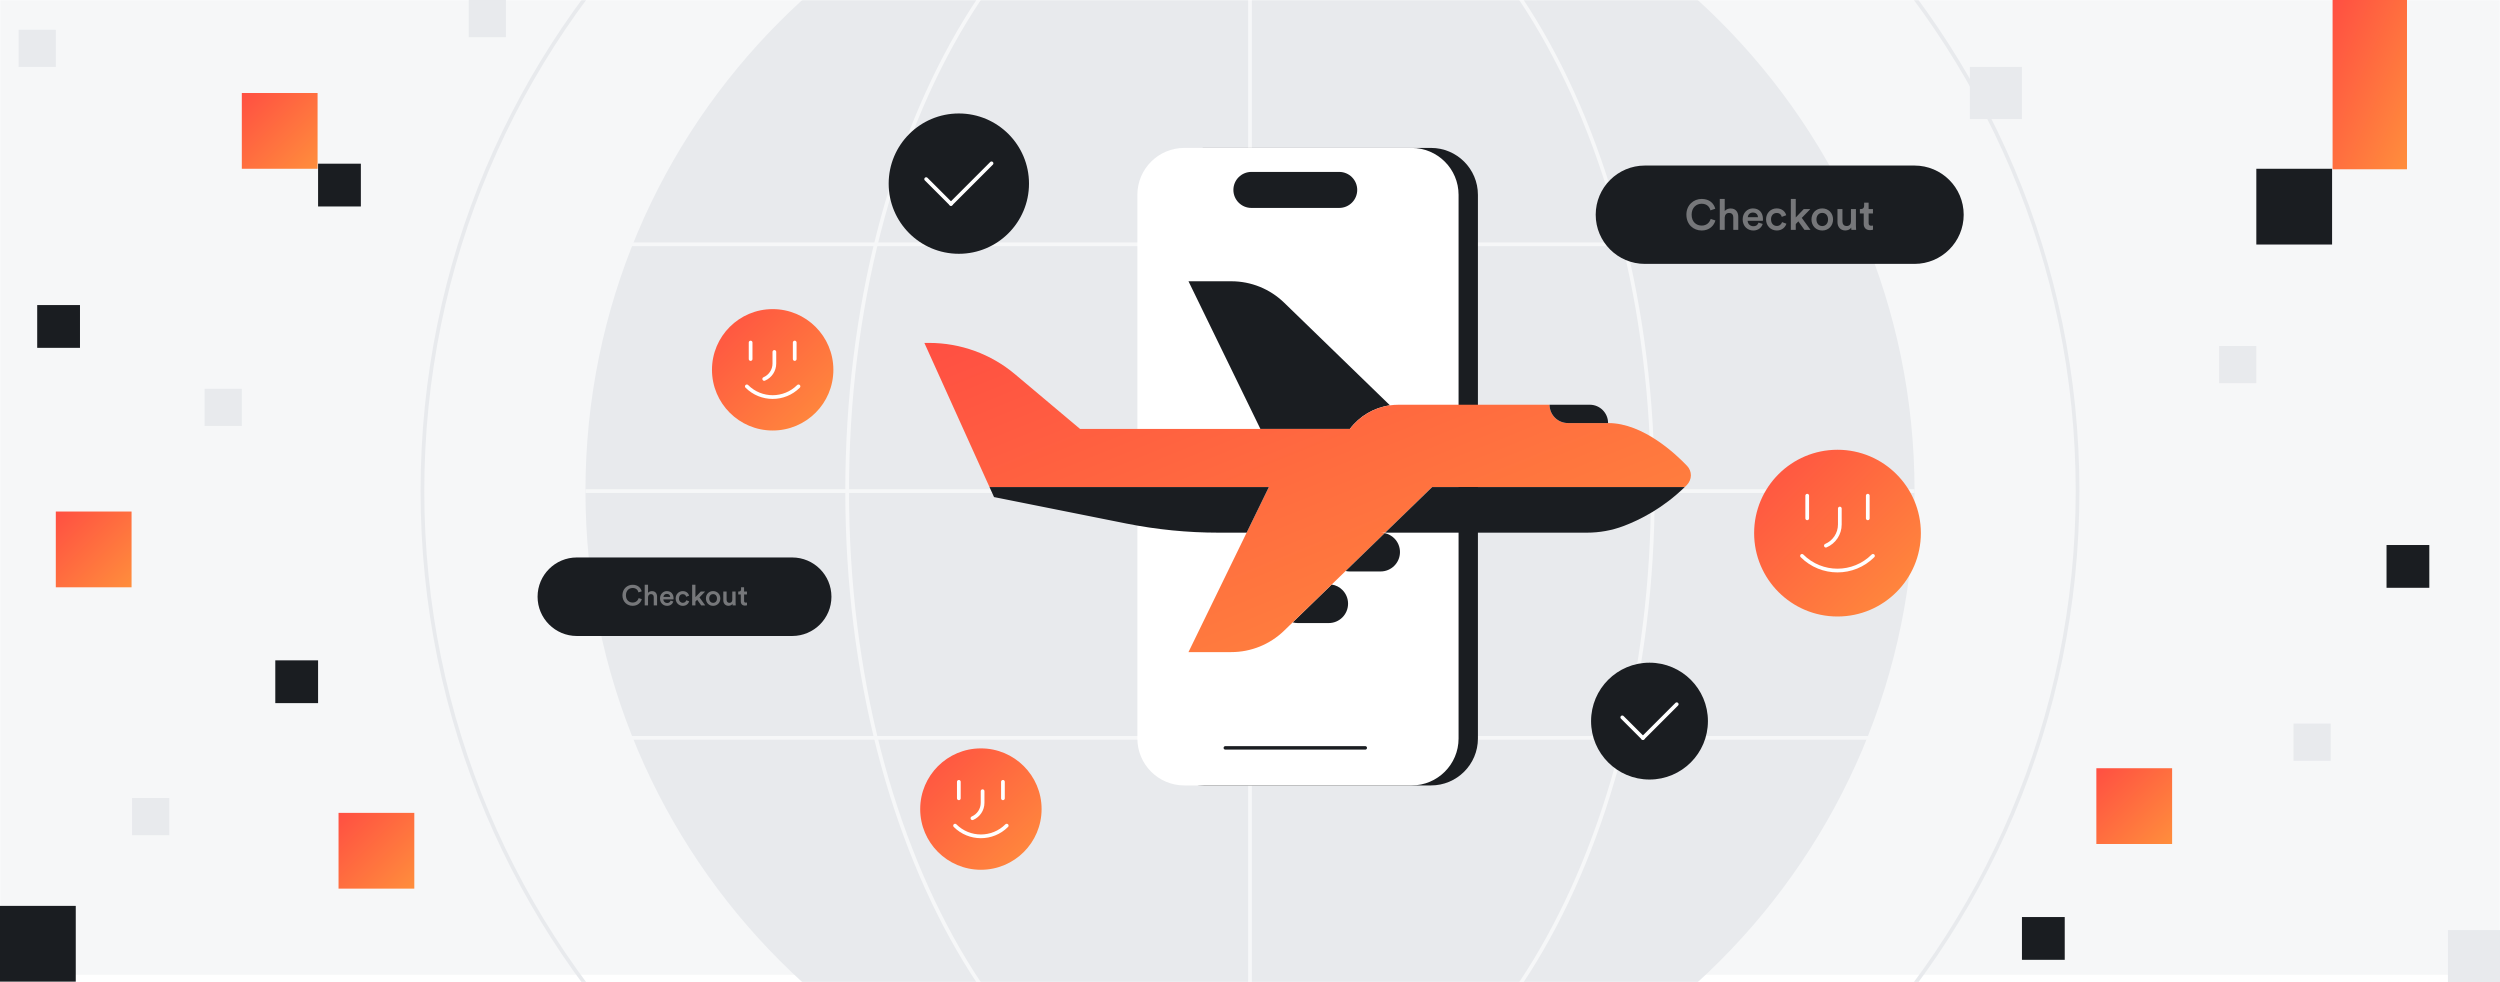
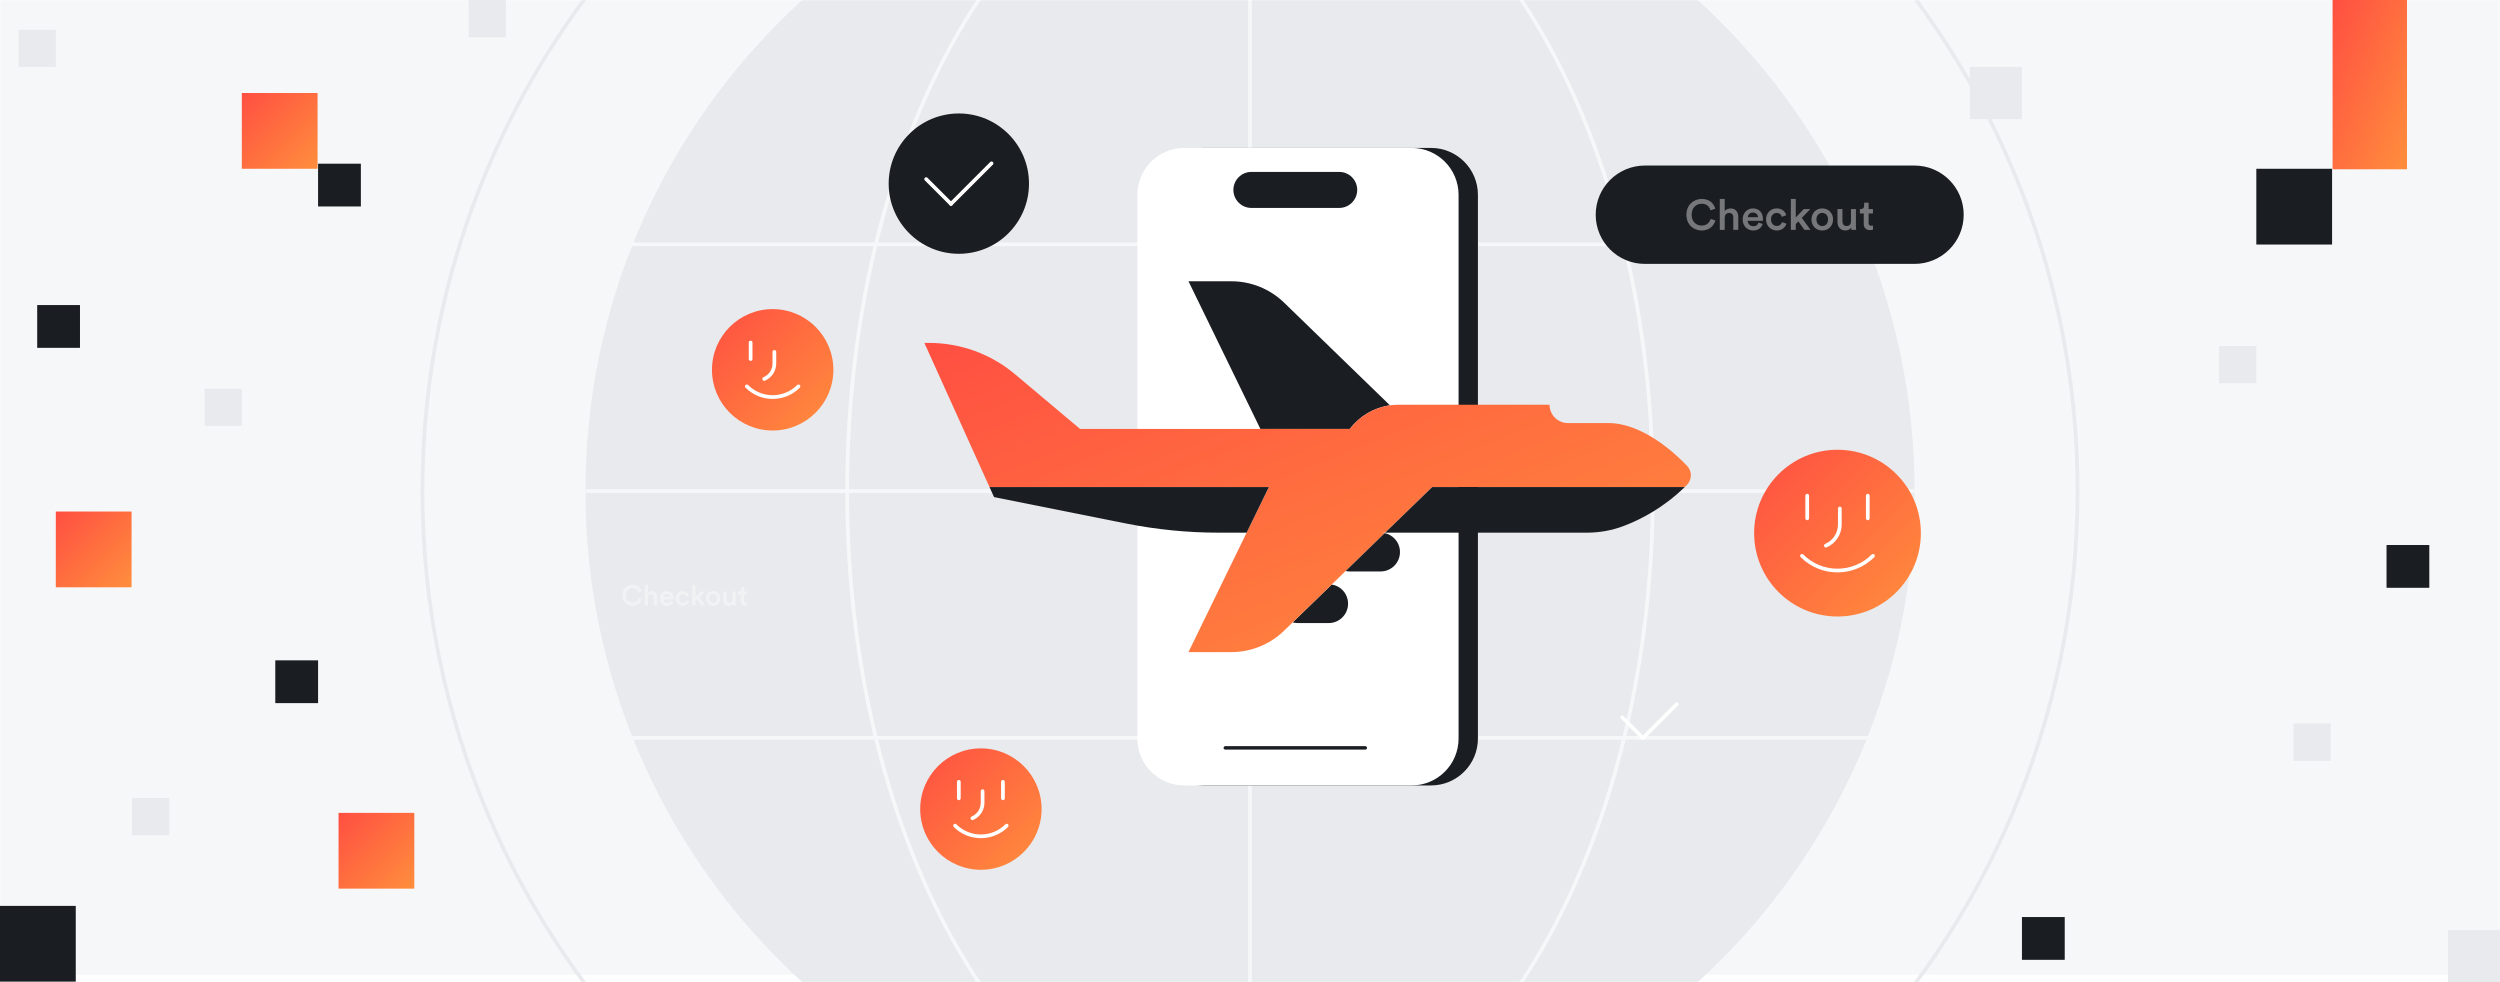
<svg xmlns="http://www.w3.org/2000/svg" width="1344" height="528" viewBox="0 0 1344 528" fill="none">
  <rect x="0" y="0" width="1344" height="528" fill="#333333" stroke="none" />
  <g clip-path="url(#clip0_1_25134)">
    <rect width="1344" height="528" fill="white" />
    <g clip-path="url(#clip1_1_25134)">
      <rect width="1344" height="528" fill="white" />
      <mask id="mask0_1_25134" style="mask-type:luminance" maskUnits="userSpaceOnUse" x="0" y="0" width="1344" height="528">
        <path d="M1344 0H0V528H1344V0Z" fill="white" />
      </mask>
      <g mask="url(#mask0_1_25134)">
        <path d="M1344 9.15527e-05H0V524.05H1344V9.15527e-05Z" fill="#F6F7F8" />
        <path d="M672 621.26C869.309 621.26 1029.26 461.309 1029.26 264C1029.26 66.691 869.309 -93.26 672 -93.26C474.691 -93.26 314.74 66.691 314.74 264C314.74 461.309 474.691 621.26 672 621.26Z" fill="#E8EAED" />
        <path d="M672 708.9C917.711 708.9 1116.9 509.712 1116.9 264C1116.9 18.289 917.711 -180.9 672 -180.9C426.289 -180.9 227.1 18.289 227.1 264C227.1 509.712 426.289 708.9 672 708.9Z" stroke="#E8EAED" stroke-width="2" stroke-miterlimit="10" />
        <path d="M672 621.26C791.608 621.26 888.57 461.309 888.57 264C888.57 66.691 791.608 -93.26 672 -93.26C552.392 -93.26 455.43 66.691 455.43 264C455.43 461.309 552.392 621.26 672 621.26Z" stroke="#F6F7F8" stroke-width="2" stroke-miterlimit="10" />
        <path d="M1029.26 264H314.74" stroke="#F6F7F8" stroke-width="2" stroke-miterlimit="10" />
        <path d="M1029.26 131.33H314.74" stroke="#F6F7F8" stroke-width="2" stroke-miterlimit="10" />
        <path d="M1029.26 396.67H314.74" stroke="#F6F7F8" stroke-width="2" stroke-miterlimit="10" />
        <path d="M672 -93.26V621.26" stroke="#F6F7F8" stroke-width="2" stroke-miterlimit="10" />
      </g>
    </g>
    <g clip-path="url(#clip2_1_25134)">
      <path d="M1253.73 90.73H1213V131.46H1253.73V90.73Z" fill="#1A1D21" />
      <path d="M40.73 487H0V527.73H40.73V487Z" fill="#1A1D21" />
      <path d="M1306 293H1283V316H1306V293Z" fill="#1A1D21" />
      <path d="M171 355H148V378H171V355Z" fill="#1A1D21" />
      <path d="M43 164H20V187H43V164Z" fill="#1A1D21" />
      <path d="M1110 493H1087V516H1110V493Z" fill="#1A1D21" />
      <path d="M194 88H171V111H194V88Z" fill="#1A1D21" />
      <path d="M1294 0H1254V91H1294V0Z" fill="url(#paint0_linear_1_25134)" />
-       <path d="M1167.73 413H1127V453.73H1167.73V413Z" fill="url(#paint1_linear_1_25134)" />
      <path d="M222.73 437H182V477.73H222.73V437Z" fill="url(#paint2_linear_1_25134)" />
      <path d="M70.73 275H30V315.73H70.73V275Z" fill="url(#paint3_linear_1_25134)" />
      <path d="M170.73 50H130V90.73H170.73V50Z" fill="url(#paint4_linear_1_25134)" />
      <path d="M1087 36H1059V64H1087V36Z" fill="#E8EAED" />
      <path d="M1344 500H1316V528H1344V500Z" fill="#E8EAED" />
      <path d="M1253 389H1233V409H1253V389Z" fill="#E8EAED" />
      <path d="M1213 186H1193V206H1213V186Z" fill="#E8EAED" />
      <path d="M130 209H110V229H130V209Z" fill="#E8EAED" />
      <path d="M272 0H252V20H272V0Z" fill="#E8EAED" />
      <path d="M91 429H71V449H91V429Z" fill="#E8EAED" />
      <path d="M30 16H10V36H30V16Z" fill="#E8EAED" />
    </g>
    <path d="M769.3 79.52H647.08C633.146 79.52 621.85 90.816 621.85 104.75V397.02C621.85 410.954 633.146 422.25 647.08 422.25H769.3C783.234 422.25 794.53 410.954 794.53 397.02V104.75C794.53 90.816 783.234 79.52 769.3 79.52Z" fill="#1A1D21" />
    <path d="M758.9 79.52H636.68C622.746 79.52 611.45 90.816 611.45 104.75V397.02C611.45 410.954 622.746 422.25 636.68 422.25H758.9C772.834 422.25 784.13 410.954 784.13 397.02V104.75C784.13 90.816 772.834 79.52 758.9 79.52Z" fill="white" />
    <path d="M658.74 402.06H733.96" stroke="#1A1D21" stroke-width="1.88" stroke-linecap="round" stroke-linejoin="round" />
    <path d="M719.96 92.42H672.75C667.404 92.42 663.07 96.754 663.07 102.1C663.07 107.446 667.404 111.78 672.75 111.78H719.96C725.306 111.78 729.64 107.446 729.64 102.1C729.64 96.754 725.306 92.42 719.96 92.42Z" fill="#1A1D21" />
    <path d="M638.93 151.21L677.58 230.58H725.7C730.95 223.62 738.71 219.1 747.23 217.9L690.32 162.69C682.72 155.33 672.55 151.21 661.97 151.21H638.94H638.93Z" fill="#1A1D21" />
    <path d="M715.9 314.25L694.95 334.58C695.84 334.83 696.77 334.96 697.72 334.96H714.31C720.06 334.96 724.72 330.29 724.72 324.53C724.72 321.66 723.55 319.04 721.67 317.16C720.15 315.63 718.15 314.57 715.92 314.25H715.91H715.9Z" fill="#1A1D21" />
    <path d="M496.95 184.35H499.5C516.38 184.35 532.73 190.3 545.66 201.18L580.64 230.59H677.58H725.7C730.95 223.63 738.71 219.11 747.23 217.91H747.24C748.73 217.7 750.25 217.59 751.78 217.59H833.03C833.03 223.02 837.45 227.44 842.89 227.44H864.49H864.62C883.43 227.44 901.17 244.35 907.01 250.5C908.3 251.86 909.02 253.65 909.02 255.54C909.02 257.43 908.22 259.35 906.84 260.75C906.46 261.13 906.09 261.5 905.71 261.86H769.93L744.65 286.38H742.2C742.96 286.38 743.69 286.46 744.41 286.62L723.4 306.99H723.39L715.9 314.26H715.89L694.94 334.59H694.93L690.3 339.09C682.7 346.45 672.53 350.57 661.95 350.57H638.92L670.18 286.37L682.13 261.85H531.96L496.94 184.35H496.95Z" fill="url(#paint5_linear_1_25134)" />
    <path d="M744.42 286.61L723.41 306.98C724.13 307.13 724.87 307.22 725.63 307.22H742.2C747.95 307.22 752.63 302.55 752.63 296.79C752.63 293.92 751.46 291.3 749.58 289.42C748.19 288.03 746.41 287.03 744.42 286.61Z" fill="#1A1D21" />
    <path d="M682.14 261.84L670.19 286.36H655.09C638.43 286.36 621.83 284.71 605.49 281.45L534.39 267.23L531.96 261.84H682.13H682.14Z" fill="#1A1D21" />
    <path d="M905.72 261.84C894.03 273.21 881.67 279.46 872.81 282.8C866.52 285.18 859.85 286.36 853.13 286.36H769.95H744.67L769.95 261.84H905.73H905.72Z" fill="#1A1D21" />
-     <path d="M854.65 217.58H833.04C833.04 223.01 837.46 227.43 842.9 227.43H864.5C864.5 221.98 860.1 217.58 854.65 217.58Z" fill="#1A1D21" />
    <path d="M884.29 141.87L1029.24 141.87C1043.84 141.87 1055.68 130.035 1055.68 115.435C1055.68 100.835 1043.84 89 1029.24 89L884.29 89C869.688 89 857.85 100.835 857.85 115.435C857.85 130.035 869.688 141.87 884.29 141.87Z" fill="#1A1D21" />
    <path d="M987.84 331.43C1012.59 331.43 1032.66 311.363 1032.66 286.61C1032.66 261.857 1012.59 241.79 987.84 241.79C963.087 241.79 943.02 261.857 943.02 286.61C943.02 311.363 963.087 331.43 987.84 331.43Z" fill="url(#paint6_linear_1_25134)" />
    <path d="M989.09 273.39V281.98C989.09 286.93 986.14 291.4 981.59 293.35" stroke="white" stroke-width="2" stroke-linecap="round" stroke-linejoin="round" />
    <path d="M1006.91 298.83C996.38 309.36 979.3 309.36 968.76 298.83" stroke="white" stroke-width="2" stroke-linecap="round" stroke-linejoin="round" />
    <path d="M1004.12 266.48V278.65" stroke="white" stroke-width="2" stroke-linecap="round" stroke-linejoin="round" />
    <path d="M971.56 266.48V278.65" stroke="white" stroke-width="2" stroke-linecap="round" stroke-linejoin="round" />
    <path d="M415.39 231.44C433.411 231.44 448.02 216.831 448.02 198.81C448.02 180.789 433.411 166.18 415.39 166.18C397.369 166.18 382.76 180.789 382.76 198.81C382.76 216.831 397.369 231.44 415.39 231.44Z" fill="url(#paint7_linear_1_25134)" />
    <path d="M416.3 189.19V195.45C416.3 199.05 414.15 202.31 410.84 203.73" stroke="white" stroke-width="2" stroke-linecap="round" stroke-linejoin="round" />
    <path d="M429.27 207.71C421.6 215.38 409.17 215.38 401.5 207.71" stroke="white" stroke-width="2" stroke-linecap="round" stroke-linejoin="round" />
-     <path d="M427.24 184.15V193.01" stroke="white" stroke-width="2" stroke-linecap="round" stroke-linejoin="round" />
    <path d="M403.53 184.15V193.01" stroke="white" stroke-width="2" stroke-linecap="round" stroke-linejoin="round" />
    <path d="M527.33 467.59C545.351 467.59 559.96 452.981 559.96 434.96C559.96 416.939 545.351 402.33 527.33 402.33C509.309 402.33 494.7 416.939 494.7 434.96C494.7 452.981 509.309 467.59 527.33 467.59Z" fill="url(#paint8_linear_1_25134)" />
    <path d="M528.24 425.34V431.6C528.24 435.2 526.09 438.46 522.78 439.88" stroke="white" stroke-width="2" stroke-linecap="round" stroke-linejoin="round" />
    <path d="M541.21 443.86C533.54 451.53 521.11 451.53 513.44 443.86" stroke="white" stroke-width="2" stroke-linecap="round" stroke-linejoin="round" />
    <path d="M539.18 420.31V429.17" stroke="white" stroke-width="2" stroke-linecap="round" stroke-linejoin="round" />
    <path d="M515.47 420.31V429.17" stroke="white" stroke-width="2" stroke-linecap="round" stroke-linejoin="round" />
-     <path d="M310.11 341.91H425.87C437.529 341.91 446.98 332.459 446.98 320.8C446.98 309.141 437.529 299.69 425.87 299.69H310.11C298.451 299.69 289 309.141 289 320.8C289 332.459 298.451 341.91 310.11 341.91Z" fill="#1A1D21" />
    <g opacity="0.4">
      <path d="M334.62 320.04C334.62 316.5 337.27 314.37 340.09 314.37C342.91 314.37 344.49 316 344.98 317.9L343.25 318.48C342.93 317.16 341.92 316.1 340.09 316.1C338.26 316.1 336.5 317.4 336.5 320.04C336.5 322.68 338.25 323.93 340.1 323.93C341.95 323.93 342.97 322.76 343.34 321.54L345.03 322.09C344.54 323.93 342.88 325.69 340.11 325.69C337.18 325.69 334.62 323.57 334.62 320.03V320.04Z" fill="white" />
      <path d="M348.38 325.47H346.6V314.37H348.38V318.72C348.89 318.06 349.73 317.79 350.51 317.79C352.35 317.79 353.24 319.11 353.24 320.75V325.47H351.46V321.05C351.46 320.13 351.05 319.39 349.93 319.39C348.95 319.39 348.41 320.13 348.38 321.08V325.46V325.47Z" fill="white" />
      <path d="M362.01 323.34C361.61 324.64 360.43 325.7 358.64 325.7C356.62 325.7 354.82 324.23 354.82 321.7C354.82 319.34 356.57 317.78 358.45 317.78C360.75 317.78 362.1 319.3 362.1 321.66C362.1 321.95 362.07 322.2 362.05 322.23H356.59C356.64 323.36 357.53 324.18 358.63 324.18C359.73 324.18 360.26 323.61 360.5 322.88L362 323.36L362.01 323.34ZM360.3 320.92C360.27 320.05 359.69 319.26 358.46 319.26C357.34 319.26 356.7 320.12 356.64 320.92H360.3Z" fill="white" />
      <path d="M365 321.73C365 323.23 365.97 324.08 367.09 324.08C368.21 324.08 368.79 323.27 368.96 322.7L370.52 323.27C370.17 324.44 369.05 325.71 367.09 325.71C364.9 325.71 363.23 324.01 363.23 321.74C363.23 319.47 364.9 317.78 367.05 317.78C369.06 317.78 370.16 319.04 370.47 320.23L368.88 320.81C368.71 320.15 368.21 319.41 367.07 319.41C365.93 319.41 365.02 320.22 365.02 321.73H365Z" fill="white" />
      <path d="M376.02 321.16L379.15 325.47H376.97L374.78 322.42L373.86 323.39V325.47H372.1V314.37H373.86V321.02L376.73 318H379.09L376.02 321.16Z" fill="white" />
      <path d="M387.24 321.73C387.24 324.03 385.6 325.7 383.36 325.7C381.12 325.7 379.5 324.03 379.5 321.73C379.5 319.43 381.14 317.77 383.36 317.77C385.58 317.77 387.24 319.44 387.24 321.73ZM385.45 321.73C385.45 320.18 384.47 319.38 383.37 319.38C382.27 319.38 381.28 320.18 381.28 321.73C381.28 323.28 382.28 324.11 383.37 324.11C384.46 324.11 385.45 323.3 385.45 321.73Z" fill="white" />
      <path d="M391.66 325.68C389.88 325.68 388.84 324.36 388.84 322.71V318H390.62V322.39C390.62 323.31 391.05 324.09 392.12 324.09C393.19 324.09 393.68 323.4 393.68 322.42V318H395.46V324.1C395.46 324.71 395.51 325.19 395.54 325.46H393.84C393.81 325.29 393.78 324.94 393.78 324.63C393.41 325.3 392.54 325.67 391.66 325.67V325.68Z" fill="white" />
      <path d="M400.02 318H401.57V319.58H400.02V323.05C400.02 323.71 400.31 323.98 400.97 323.98C401.22 323.98 401.51 323.93 401.58 323.92V325.39C401.47 325.44 401.14 325.56 400.49 325.56C399.11 325.56 398.25 324.73 398.25 323.34V319.58H396.87V318H397.25C398.05 318 398.4 317.49 398.4 316.84V315.72H400.01V318H400.02Z" fill="white" />
    </g>
    <g opacity="0.4">
      <path d="M906.6 115.44C906.6 110.13 910.57 106.94 914.8 106.94C919.03 106.94 921.39 109.37 922.13 112.22L919.53 113.09C919.05 111.11 917.53 109.53 914.8 109.53C912.07 109.53 909.42 111.48 909.42 115.43C909.42 119.38 912.04 121.27 914.82 121.27C917.6 121.27 919.12 119.52 919.67 117.69L922.2 118.52C921.46 121.28 918.98 123.92 914.83 123.92C910.44 123.92 906.61 120.75 906.61 115.44H906.6Z" fill="white" />
      <path d="M927.21 123.58H924.55V106.95H927.21V113.47C927.97 112.48 929.23 112.07 930.4 112.07C933.16 112.07 934.49 114.05 934.49 116.5V123.57H931.82V116.95C931.82 115.57 931.2 114.47 929.52 114.47C928.05 114.47 927.25 115.57 927.2 117V123.57L927.21 123.58Z" fill="white" />
      <path d="M947.63 120.38C947.03 122.33 945.26 123.92 942.58 123.92C939.55 123.92 936.86 121.71 936.86 117.92C936.86 114.38 939.48 112.04 942.3 112.04C945.75 112.04 947.77 114.31 947.77 117.85C947.77 118.29 947.72 118.65 947.7 118.7H939.52C939.59 120.4 940.92 121.62 942.58 121.62C944.24 121.62 945.01 120.77 945.38 119.67L947.63 120.38ZM945.08 116.75C945.03 115.44 944.16 114.27 942.32 114.27C940.64 114.27 939.68 115.56 939.59 116.75H945.08Z" fill="white" />
      <path d="M952.11 117.97C952.11 120.22 953.56 121.48 955.23 121.48C956.9 121.48 957.78 120.26 958.03 119.41L960.37 120.26C959.84 122.01 958.16 123.91 955.22 123.91C951.93 123.91 949.43 121.36 949.43 117.96C949.43 114.56 951.93 112.03 955.15 112.03C958.16 112.03 959.81 113.91 960.27 115.71L957.88 116.58C957.63 115.59 956.87 114.49 955.17 114.49C953.47 114.49 952.09 115.71 952.09 117.96L952.11 117.97Z" fill="white" />
-       <path d="M968.63 117.12L973.32 123.57H970.06L966.78 119L965.4 120.45V123.57H962.76V106.94H965.4V116.91L969.7 112.38H973.24L968.65 117.11L968.63 117.12Z" fill="white" />
+       <path d="M968.63 117.12L973.32 123.57H970.06L966.78 119L965.4 120.45V123.57H962.76V106.94H965.4V116.91L969.7 112.38H973.24L968.65 117.11L968.63 117.12" fill="white" />
      <path d="M985.45 117.97C985.45 121.42 982.99 123.92 979.64 123.92C976.29 123.92 973.85 121.42 973.85 117.97C973.85 114.52 976.31 112.04 979.64 112.04C982.97 112.04 985.45 114.54 985.45 117.97ZM982.76 117.97C982.76 115.65 981.29 114.45 979.64 114.45C977.99 114.45 976.52 115.64 976.52 117.97C976.52 120.3 978.01 121.53 979.64 121.53C981.27 121.53 982.76 120.31 982.76 117.97Z" fill="white" />
      <path d="M992.06 123.9C989.39 123.9 987.83 121.93 987.83 119.44V112.39H990.49V118.96C990.49 120.34 991.13 121.51 992.74 121.51C994.35 121.51 995.08 120.48 995.08 119.01V112.39H997.74V121.53C997.74 122.45 997.81 123.16 997.85 123.57H995.3C995.25 123.32 995.21 122.79 995.21 122.33C994.66 123.34 993.35 123.89 992.04 123.89L992.06 123.9Z" fill="white" />
      <path d="M1004.58 112.39H1006.9V114.76H1004.58V119.95C1004.58 120.94 1005.02 121.35 1006 121.35C1006.37 121.35 1006.8 121.28 1006.92 121.26V123.47C1006.76 123.54 1006.25 123.72 1005.29 123.72C1003.22 123.72 1001.94 122.48 1001.94 120.39V114.76H999.87V112.39H1000.44C1001.63 112.39 1002.16 111.63 1002.16 110.64V108.96H1004.57V112.38L1004.58 112.39Z" fill="white" />
    </g>
-     <path d="M886.77 419.08C904.118 419.08 918.18 405.017 918.18 387.67C918.18 370.323 904.118 356.26 886.77 356.26C869.423 356.26 855.36 370.323 855.36 387.67C855.36 405.017 869.423 419.08 886.77 419.08Z" fill="#1A1D21" />
    <path d="M883.24 396.76L872.13 385.65" stroke="white" stroke-width="2" stroke-linecap="round" stroke-linejoin="round" />
    <path d="M901.41 378.59L883.24 396.76" stroke="white" stroke-width="2" stroke-linecap="round" stroke-linejoin="round" />
    <path d="M515.47 136.44C536.302 136.44 553.19 119.552 553.19 98.72C553.19 77.888 536.302 61 515.47 61C494.638 61 477.75 77.888 477.75 98.72C477.75 119.552 494.638 136.44 515.47 136.44Z" fill="#1A1D21" />
    <path d="M511.24 109.63L497.9 96.29" stroke="white" stroke-width="2" stroke-linecap="round" stroke-linejoin="round" />
    <path d="M533.05 87.81L511.24 109.63" stroke="white" stroke-width="2" stroke-linecap="round" stroke-linejoin="round" />
  </g>
  <defs>
    <linearGradient id="paint0_linear_1_25134" x1="1254" y1="0" x2="1321.05" y2="29.471" gradientUnits="userSpaceOnUse">
      <stop stop-color="#FF4F42" />
      <stop offset="1" stop-color="#FF8E3C" />
    </linearGradient>
    <linearGradient id="paint1_linear_1_25134" x1="1127" y1="413" x2="1167.73" y2="453.73" gradientUnits="userSpaceOnUse">
      <stop stop-color="#FF4F42" />
      <stop offset="1" stop-color="#FF8E3C" />
    </linearGradient>
    <linearGradient id="paint2_linear_1_25134" x1="182" y1="437" x2="222.73" y2="477.73" gradientUnits="userSpaceOnUse">
      <stop stop-color="#FF4F42" />
      <stop offset="1" stop-color="#FF8E3C" />
    </linearGradient>
    <linearGradient id="paint3_linear_1_25134" x1="30" y1="275" x2="70.73" y2="315.73" gradientUnits="userSpaceOnUse">
      <stop stop-color="#FF4F42" />
      <stop offset="1" stop-color="#FF8E3C" />
    </linearGradient>
    <linearGradient id="paint4_linear_1_25134" x1="130" y1="50" x2="170.73" y2="90.73" gradientUnits="userSpaceOnUse">
      <stop stop-color="#FF4F42" />
      <stop offset="1" stop-color="#FF8E3C" />
    </linearGradient>
    <linearGradient id="paint5_linear_1_25134" x1="496.94" y1="184.35" x2="612.271" y2="470.269" gradientUnits="userSpaceOnUse">
      <stop stop-color="#FF4F42" />
      <stop offset="1" stop-color="#FF8E3C" />
    </linearGradient>
    <linearGradient id="paint6_linear_1_25134" x1="943.02" y1="241.79" x2="1032.66" y2="331.43" gradientUnits="userSpaceOnUse">
      <stop stop-color="#FF4F42" />
      <stop offset="1" stop-color="#FF8E3C" />
    </linearGradient>
    <linearGradient id="paint7_linear_1_25134" x1="382.76" y1="166.18" x2="448.02" y2="231.44" gradientUnits="userSpaceOnUse">
      <stop stop-color="#FF4F42" />
      <stop offset="1" stop-color="#FF8E3C" />
    </linearGradient>
    <linearGradient id="paint8_linear_1_25134" x1="494.7" y1="402.33" x2="559.96" y2="467.59" gradientUnits="userSpaceOnUse">
      <stop stop-color="#FF4F42" />
      <stop offset="1" stop-color="#FF8E3C" />
    </linearGradient>
    <clipPath id="clip0_1_25134">
      <rect width="1344" height="528" fill="white" />
    </clipPath>
    <clipPath id="clip1_1_25134">
      <rect width="1344" height="528" fill="white" />
    </clipPath>
    <clipPath id="clip2_1_25134">
      <rect width="1344" height="528" fill="white" />
    </clipPath>
  </defs>
</svg>